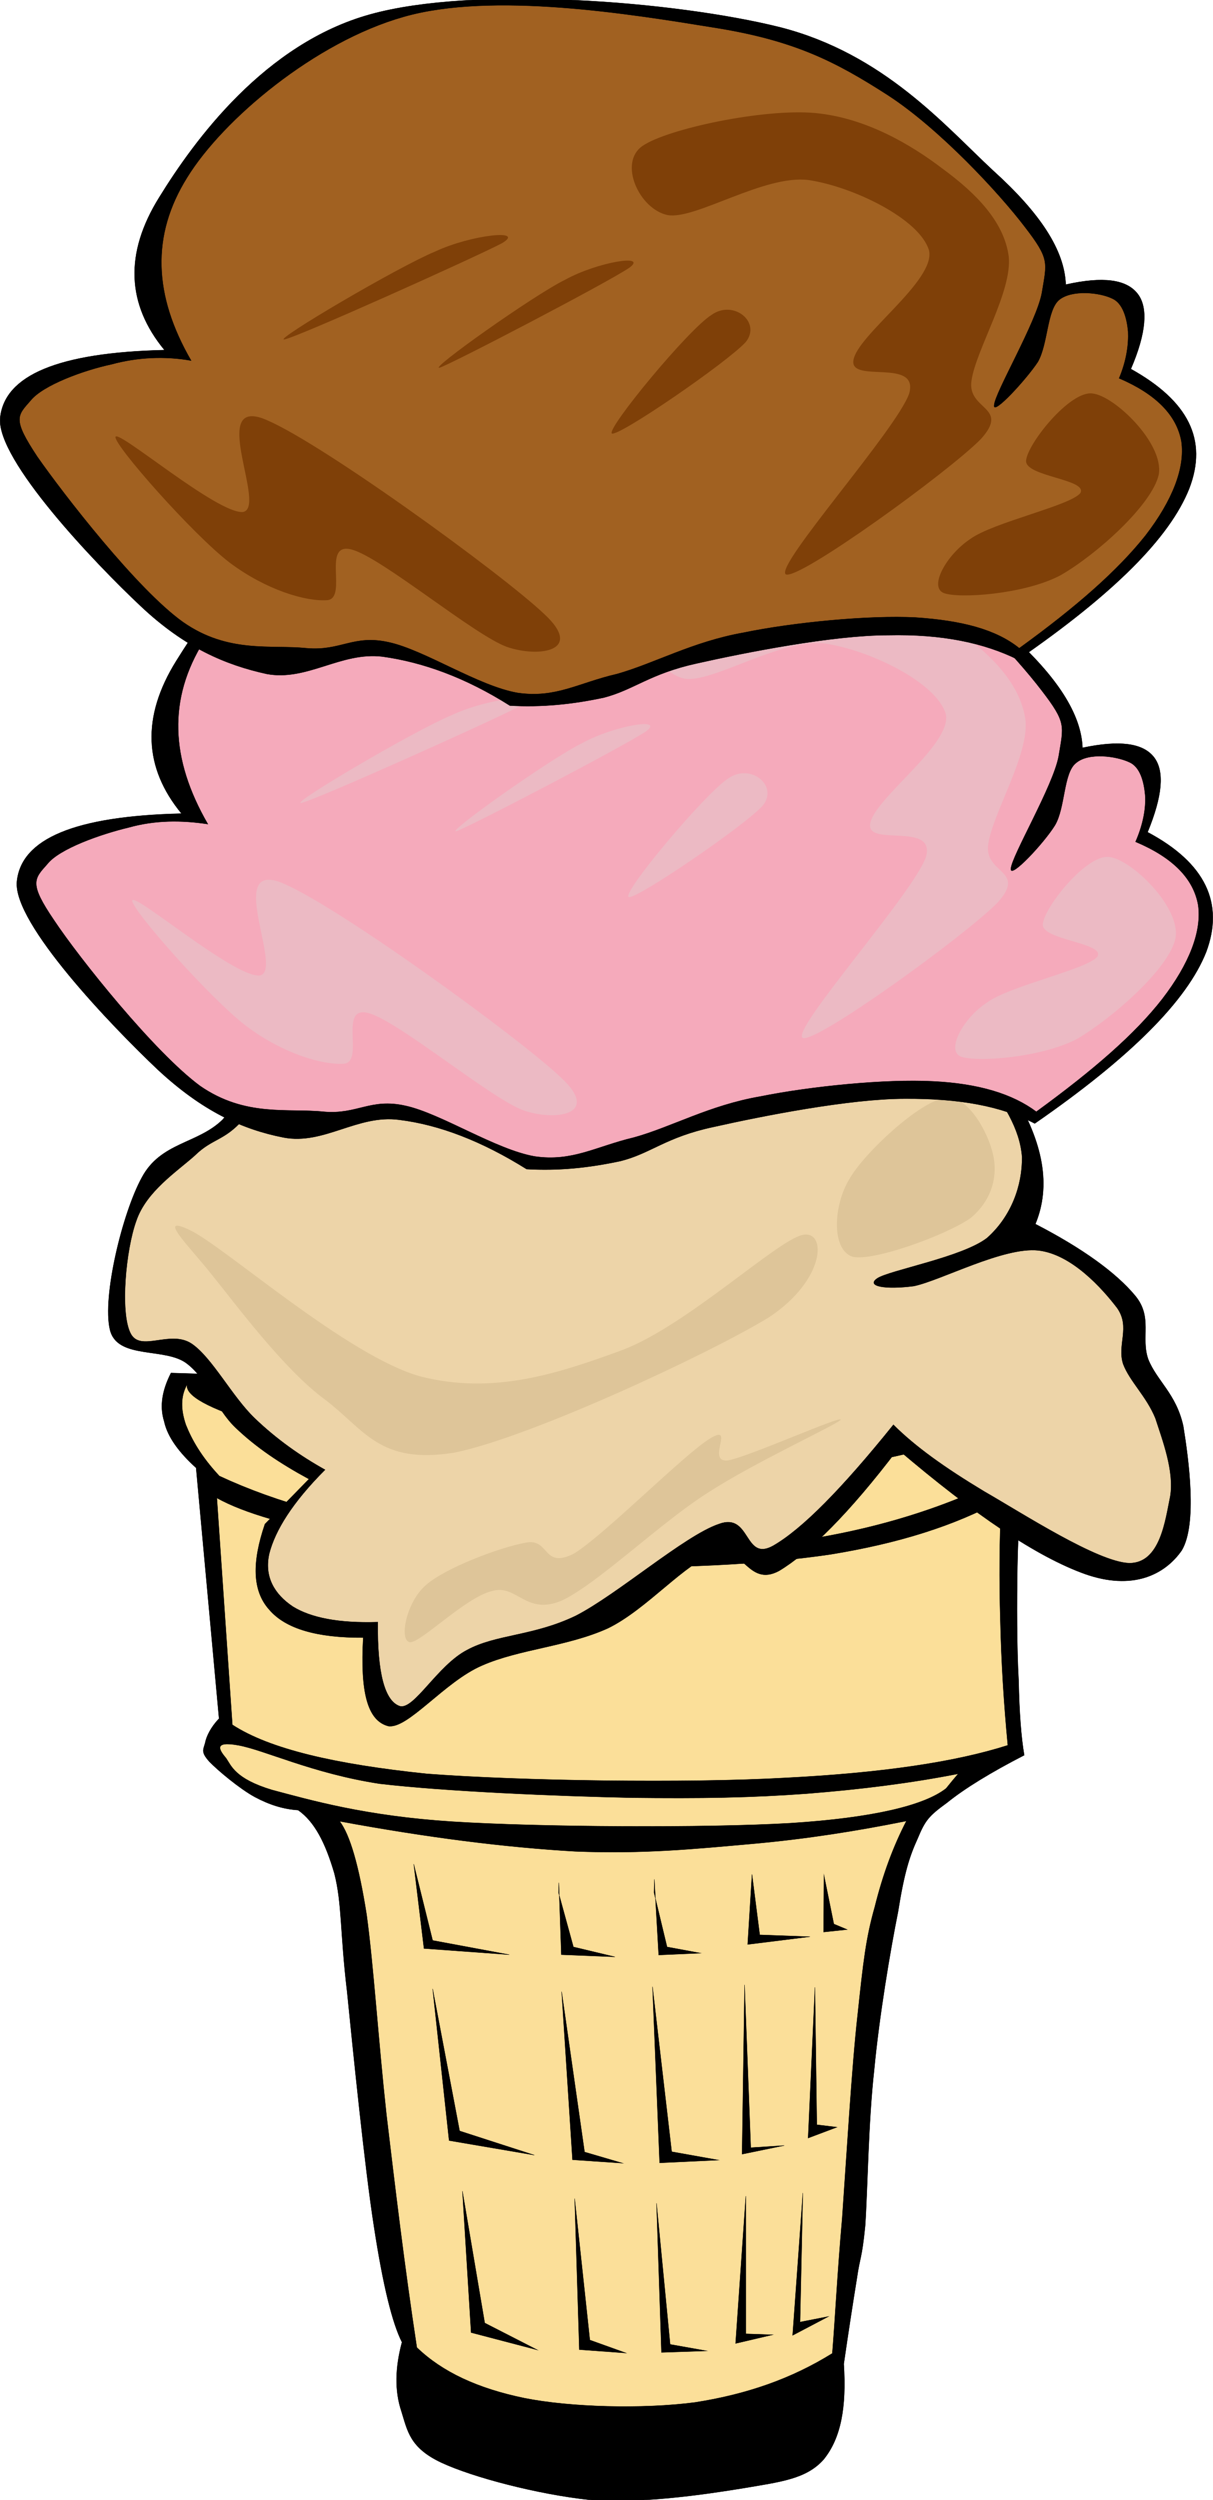
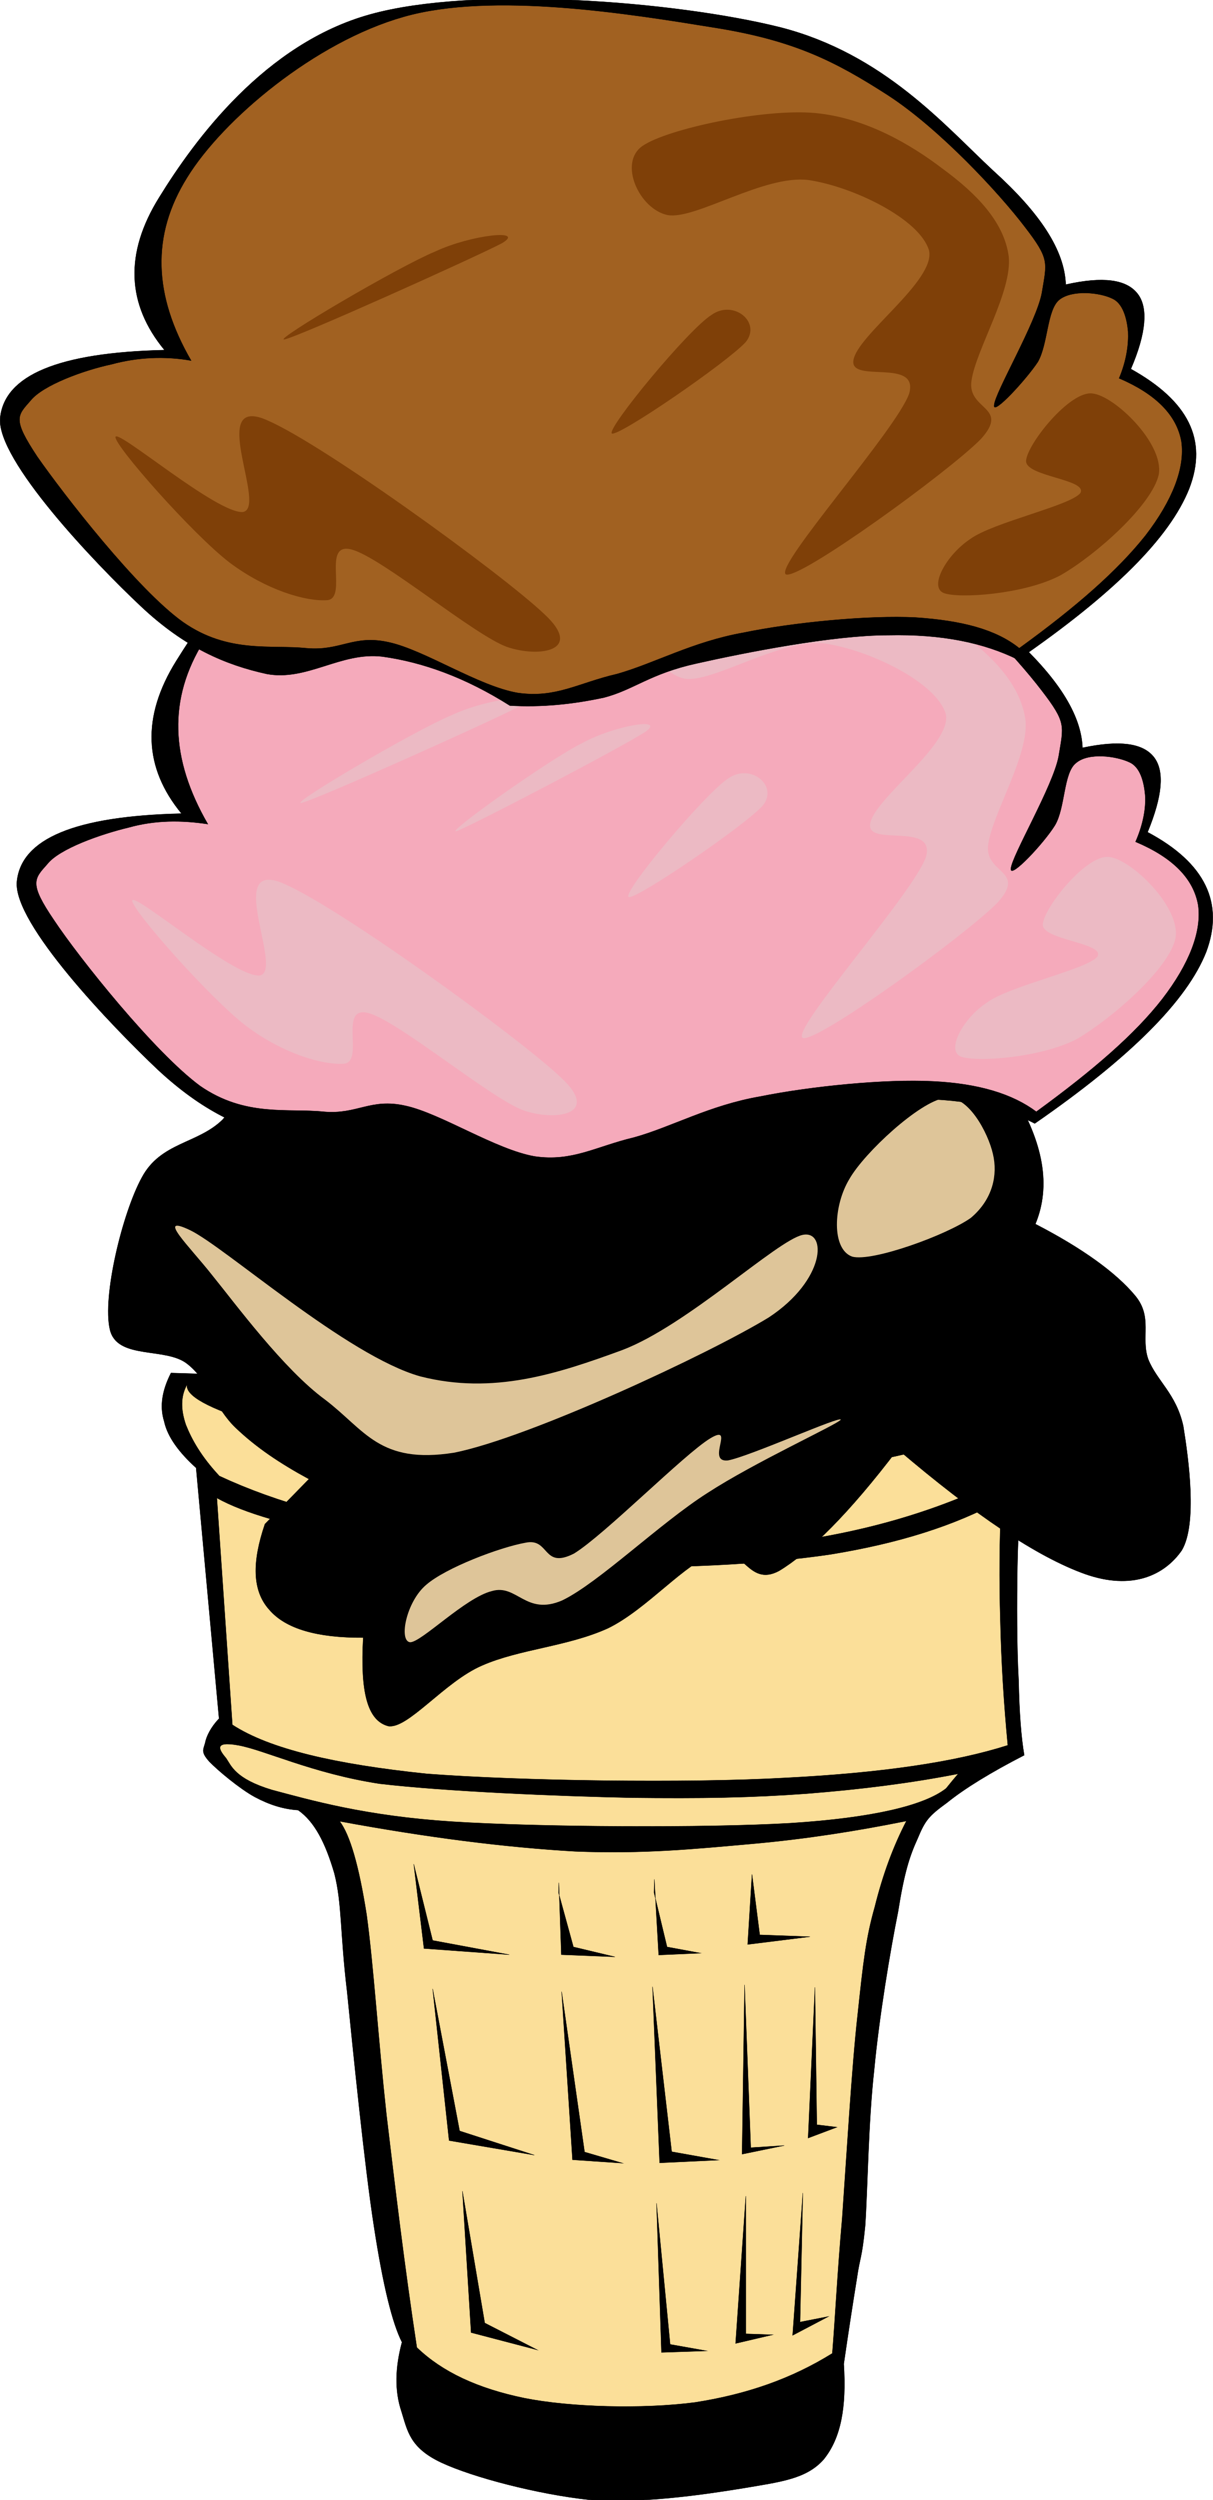
<svg xmlns="http://www.w3.org/2000/svg" xmlns:ns1="http://ns.adobe.com/AdobeIllustrator/10.0/" enable-background="new 0 0 140.844 290.078" height="290.078" ns1:pageBounds="0 792 612 0" ns1:rulerOrigin="0 0" ns1:viewOrigin="235 541" overflow="visible" space="preserve" viewBox="0 0 140.844 290.078" width="140.844">
  <g ns1:dimmedPercent="50" ns1:layer="yes" ns1:rgbTrio="#4F008000FFFF" id="Layer_1">
    <g>
      <path clip-rule="evenodd" d="     M19.853,159.309c-0.972,1.908-1.368,3.781-0.792,5.617c0.396,1.836,1.764,3.635,3.708,5.398l2.664,29.09     c-0.936,0.971-1.476,2.051-1.62,2.844c-0.216,0.791-0.504,1.043,0.504,2.16c0.936,0.971,3.492,3.131,5.292,4.104     c1.692,0.9,3.312,1.404,5.004,1.512c1.908,1.332,3.168,3.779,4.212,7.344c0.9,3.527,0.648,6.805,1.476,13.717     c0.684,6.803,2.052,20.447,3.132,27.324c1.044,6.803,2.124,11.158,3.24,13.355c-0.792,2.951-0.864,5.615-0.072,7.992     c0.72,2.303,0.972,4.248,4.644,5.975c3.708,1.729,11.196,3.674,17.172,4.32c5.868,0.469,13.14-0.576,17.784-1.332     c4.463-0.756,7.416-1.08,9.432-3.348c2.016-2.484,2.664-6.047,2.34-11.088c0.576-3.959,1.08-7.199,1.512-9.863     c0.396-2.736,0.576-2.197,0.973-6.156c0.287-4.213,0.359-11.953,1.043-18.072c0.576-6.156,1.873-13.896,2.773-18.359     c0.719-4.537,1.332-6.445,2.268-8.496c0.9-2.16,1.297-2.629,3.42-4.176c2.053-1.656,5.039-3.492,8.965-5.51     c-0.361-2.088-0.576-5.004-0.648-8.604c-0.217-3.744-0.217-9.18-0.145-13.248c0.072-4.139,0.324-7.848,0.756-11.268     c1.26-0.648,2.16-1.691,2.844-2.988c0.648-1.332,1.08-3.061,1.152-5.039C88.541,161.469,54.197,160.389,19.853,159.309z" fill-rule="evenodd" ns1:knockout="Off" stroke="#000000" stroke-miterlimit="10" stroke-width="0.036" />
      <path clip-rule="evenodd" d="     M114.965,172.27c-8.1,3.779-17.279,6.229-28.08,7.199c-10.908,0.865-25.884-0.072-36.18-1.439     c-10.332-1.369-18.612-3.672-25.236-6.768c-2.088-2.232-3.204-4.213-3.888-5.941c-0.612-1.799-0.612-3.311,0.144-4.68     c-0.252,1.297,2.448,2.773,8.244,4.572c5.868,1.691,15.804,4.932,26.064,5.977c10.08,1.008,23.292,1.152,34.237,0.035     c10.836-1.223,20.844-3.6,30.42-7.127c0.395,1.152-0.037,2.195-0.9,3.672C118.744,169.102,117.27,170.648,114.965,172.27z" fill="#FBDF99" fill-rule="evenodd" ns1:knockout="Off" stroke="#000000" stroke-miterlimit="10" stroke-width="0.036" />
      <path clip-rule="evenodd" d="     M25.181,173.816l1.8,26.316c4.32,2.809,11.844,4.572,22.572,5.688c10.8,0.828,30.24,1.117,41.652,0.469     c11.268-0.576,19.729-1.836,25.813-3.779c-0.469-4.934-0.756-9.648-0.865-14.438c-0.143-4.787-0.107-9.359,0.109-14.004     c-5.4,2.953-11.881,5.004-19.873,6.301c-8.064,1.188-18.611,1.691-27.9,1.367c-9.504-0.359-20.304-2.016-27.684-3.311     C33.533,177.021,28.421,175.617,25.181,173.816z" fill="#FBDF99" fill-rule="evenodd" ns1:knockout="Off" stroke="#000000" stroke-miterlimit="10" stroke-width="0.036" />
      <path clip-rule="evenodd" d="     M109.854,207.514c-2.521,1.979-8.496,3.42-18.072,4.031c-9.793,0.576-29.196,0.469-39.313-0.18     c-10.116-0.648-16.524-2.52-20.88-3.672c-4.32-1.297-4.752-2.844-5.328-3.672c-0.756-0.9-1.584-2.053,1.404-1.512     c3.024,0.539,8.64,3.275,16.416,4.463c7.704,0.9,20.7,1.441,29.124,1.621c8.244,0.107,14.039,0,20.447-0.469     c6.373-0.504,12.096-1.225,17.605-2.305C110.789,206.361,110.32,206.938,109.854,207.514z" fill="#FBDF99" fill-rule="evenodd" ns1:knockout="Off" stroke="#000000" stroke-miterlimit="10" stroke-width="0.036" />
      <path clip-rule="evenodd" d="     M39.437,211.33c1.188,1.547,2.232,5.111,3.132,10.836c0.792,5.76,1.368,14.65,2.304,23.219c1.008,8.424,2.052,17.281,3.528,27     c2.952,2.844,7.056,4.752,12.456,5.869c5.364,1.08,13.788,1.295,19.836,0.504c6.012-0.938,11.195-2.736,15.947-5.689     c0.324-3.924,0.576-9.215,1.152-15.73c0.469-6.66,1.115-17.641,1.801-23.652c0.646-6.049,0.936-8.748,1.979-12.42     c0.938-3.781,2.16-7.057,3.672-9.973c-5.723,1.152-11.555,2.088-18.035,2.664c-6.516,0.576-12.455,1.188-20.448,0.863     C58.697,214.354,49.769,213.236,39.437,211.33z" fill="#FBDF99" fill-rule="evenodd" ns1:knockout="Off" stroke="#000000" stroke-miterlimit="10" stroke-width="0.036" />
      <path clip-rule="evenodd" d="     M48.041,216.297l1.188,9.793l9.9,0.719l-8.892-1.656L48.041,216.297z" fill-rule="evenodd" ns1:knockout="Off" stroke="#000000" stroke-miterlimit="10" stroke-width="0.036" />
      <path clip-rule="evenodd" d="     M50.237,230.77l1.908,17.604l9.9,1.691l-8.676-2.807L50.237,230.77z" fill-rule="evenodd" ns1:knockout="Off" stroke="#000000" stroke-miterlimit="10" stroke-width="0.036" />
      <path clip-rule="evenodd" d="     M53.693,254.24l1.008,16.416l7.704,2.018l-6.12-3.133L53.693,254.24z" fill-rule="evenodd" ns1:knockout="Off" stroke="#000000" stroke-miterlimit="10" stroke-width="0.036" />
      <path clip-rule="evenodd" d="     M64.889,218.457l0.288,8.352l6.228,0.252l-4.824-1.152l-1.728-6.299L64.889,218.457z" fill-rule="evenodd" ns1:knockout="Off" stroke="#000000" stroke-miterlimit="10" stroke-width="0.036" />
      <path clip-rule="evenodd" d="     M65.213,231.094l1.26,19.512l5.832,0.396l-4.428-1.297L65.213,231.094z" fill-rule="evenodd" ns1:knockout="Off" stroke="#000000" stroke-miterlimit="10" stroke-width="0.036" />
-       <path clip-rule="evenodd" d="     M66.725,255.105l0.54,17.531l5.436,0.396l-4.212-1.512L66.725,255.105z" fill-rule="evenodd" ns1:knockout="Off" stroke="#000000" stroke-miterlimit="10" stroke-width="0.036" />
      <path clip-rule="evenodd" d="     M75.977,218.061l0.504,8.785l4.861-0.217l-3.889-0.721l-1.512-6.299L75.977,218.061z" fill-rule="evenodd" ns1:knockout="Off" stroke="#000000" stroke-miterlimit="10" stroke-width="0.036" />
      <path clip-rule="evenodd" d="     M75.762,230.518l0.828,20.447l6.84-0.324l-5.438-0.971L75.762,230.518z" fill-rule="evenodd" ns1:knockout="Off" stroke="#000000" stroke-miterlimit="10" stroke-width="0.036" />
      <path clip-rule="evenodd" d="     M76.229,255.645l0.576,17.316l5.256-0.18l-4.248-0.756L76.229,255.645z" fill-rule="evenodd" ns1:knockout="Off" stroke="#000000" stroke-miterlimit="10" stroke-width="0.036" />
      <path clip-rule="evenodd" d="     M86.598,254.816l-1.189,17.102l4.32-1.01l-3.131-0.107V254.816z" fill-rule="evenodd" ns1:knockout="Off" stroke="#000000" stroke-miterlimit="10" stroke-width="0.036" />
      <path clip-rule="evenodd" d="     M86.453,230.301l-0.289,19.656l4.896-1.008l-3.887,0.252L86.453,230.301z" fill-rule="evenodd" ns1:knockout="Off" stroke="#000000" stroke-miterlimit="10" stroke-width="0.036" />
      <path clip-rule="evenodd" d="     M87.316,217.484l-0.504,8.137l7.236-0.9l-5.832-0.215L87.316,217.484z" fill-rule="evenodd" ns1:knockout="Off" stroke="#000000" stroke-miterlimit="10" stroke-width="0.036" />
-       <path clip-rule="evenodd" d="     M95.668,217.557l-0.035,6.625l2.736-0.289l-1.549-0.646L95.668,217.557z" fill-rule="evenodd" ns1:knockout="Off" stroke="#000000" stroke-miterlimit="10" stroke-width="0.036" />
      <path clip-rule="evenodd" d="     M94.625,230.59l-0.793,17.496l3.35-1.262l-2.34-0.287L94.625,230.59z" fill-rule="evenodd" ns1:knockout="Off" stroke="#000000" stroke-miterlimit="10" stroke-width="0.036" />
      <path clip-rule="evenodd" d="     M93.221,254.457l-1.188,16.523l4.176-2.195l-3.313,0.648L93.221,254.457z" fill-rule="evenodd" ns1:knockout="Off" stroke="#000000" stroke-miterlimit="10" stroke-width="0.036" />
      <path clip-rule="evenodd" d="     M30.761,176.842l5.112-5.221c-3.384-1.836-6.12-3.672-8.496-5.939c-2.448-2.34-3.168-5.508-5.616-7.416     c-2.484-2.016-8.172-0.432-9-3.996c-0.9-3.781,1.44-13.5,3.708-17.641c2.196-4.104,6.48-3.888,9.36-6.696     c2.7-2.988,2.7-6.408,7.488-10.656c4.86-4.428,10.152-13.032,21.276-14.976c10.98-1.944,33.876-0.432,44.532,3.42     c10.477,3.78,14.939,13.356,18.539,19.152c3.492,5.724,4.393,10.728,2.557,15.156c5.508,2.844,9.359,5.652,11.557,8.279     c2.123,2.521,0.648,4.861,1.547,7.416c1.008,2.521,3.24,3.996,4.068,7.74c0.613,3.781,1.656,11.377-0.18,14.436     c-1.98,2.846-5.725,4.682-11.232,2.736c-5.543-1.98-12.744-6.803-21.744-14.471c-5.652,7.451-10.295,12.023-13.787,14.111     c-3.637,1.943-4.176-3.133-7.453-2.016c-3.42,1.043-7.883,6.479-12.419,8.676c-4.68,2.123-10.296,2.412-14.616,4.32     c-4.356,1.871-8.64,7.451-10.908,7.02c-2.376-0.648-3.24-3.889-2.88-10.26c-5.4,0.035-9.036-1.045-10.908-3.24     C29.285,184.582,29.249,181.27,30.761,176.842z" fill-rule="evenodd" ns1:knockout="Off" stroke="#000000" stroke-miterlimit="10" stroke-width="0.036" />
-       <path clip-rule="evenodd" d="     M37.745,170.541c-2.844-1.584-5.616-3.527-8.172-5.977c-2.628-2.52-4.932-7.02-7.308-8.639c-2.52-1.693-6.012,1.08-7.128-1.26     c-1.188-2.412-0.54-9.613,0.684-12.997c1.152-3.42,4.716-5.724,6.804-7.596c2.016-1.98,3.42-1.692,5.58-4.14     c1.944-2.556,3.348-6.804,6.984-10.656c3.672-3.996,9.324-10.044,15.3-12.456c6.048-2.412,13.5-1.8,20.268-1.62     c6.659,0.108,14.04,1.548,19.368,2.52c5.039,0.9,7.848,0.072,11.736,2.916c3.996,2.772,8.928,9.504,11.879,13.536     c2.809,3.924,4.682,6.768,4.934,10.08c0.035,3.276-1.225,6.876-4.068,9.396c-2.881,2.232-11.34,3.744-12.744,4.681     c-1.369,0.936,0.971,1.33,4.248,0.898c3.131-0.646,10.404-4.571,14.436-4.139c3.889,0.432,7.451,4.428,9.18,6.696     c1.549,2.232-0.035,4.248,0.684,6.48c0.756,2.016,2.701,3.744,3.744,6.299c0.828,2.557,2.197,6.121,1.729,9.037     c-0.576,2.771-1.152,7.813-4.787,7.775c-3.672-0.145-12.24-5.688-16.813-8.316c-4.607-2.771-8.027-5.219-10.549-7.74     c-5.975,7.416-10.584,12.098-13.967,14.041c-3.42,1.908-2.557-3.924-6.301-2.52c-3.959,1.332-11.772,8.172-16.632,10.656     c-4.968,2.375-9.216,2.123-12.6,3.959c-3.42,1.764-6.156,6.984-7.812,6.516c-1.728-0.576-2.628-3.779-2.556-9.756     c-4.536,0.145-7.776-0.504-9.864-1.799c-2.16-1.441-3.348-3.492-2.736-6.156C31.949,177.598,33.929,174.357,37.745,170.541z" fill="#EDD4A8" fill-rule="evenodd" ns1:knockout="Off" stroke="#000000" stroke-miterlimit="10" stroke-width="0.036" />
      <path clip-rule="evenodd" d="M24.641,147.969     c2.664,3.275,8.28,10.908,13.104,14.436c4.644,3.529,6.3,7.525,14.976,6.156c8.712-1.727,29.591-11.447,36.541-15.695     c6.623-4.355,6.768-10.188,3.924-9.576c-2.988,0.648-13.428,10.512-20.916,13.355c-7.561,2.773-15.013,5.221-23.473,3.061     c-8.496-2.375-22.68-15.012-26.712-16.956C18.017,140.805,21.977,144.585,24.641,147.969z" fill="#DEC599" fill-rule="evenodd" ns1:knockout="Off" />
      <path clip-rule="evenodd" d="M49.481,183.896     c2.268-1.979,8.532-4.355,11.556-4.895c2.808-0.576,1.944,3.131,5.616,1.26c3.528-2.16,12.781-11.521,15.804-13.357     c2.988-1.799-0.541,2.809,2.053,2.557c2.555-0.469,13.355-5.328,13.104-4.715c-0.541,0.611-10.008,4.932-15.48,8.494     c-5.543,3.529-12.6,10.404-16.848,12.457c-4.248,1.836-5.256-1.943-8.172-1.08c-3.096,0.756-8.208,5.977-9.504,5.939     C46.277,190.377,47.177,185.842,49.481,183.896z" fill="#DEC599" fill-rule="evenodd" ns1:knockout="Off" />
      <path clip-rule="evenodd" d="M98.621,136.809     c1.764-3.096,8.172-9,11.053-9.396c2.699-0.504,5.074,4.068,5.615,6.48c0.576,2.412,0,5.256-2.557,7.416     c-2.771,1.98-11.484,5.148-13.787,4.5C96.533,144.945,96.748,139.905,98.621,136.809z" fill="#DEC599" fill-rule="evenodd" ns1:knockout="Off" />
      <path clip-rule="evenodd" d="     M61.145,135.657c-5.184-3.24-10.116-5.148-14.796-5.724c-4.824-0.648-8.748,2.952-13.428,2.052     c-4.788-0.936-9.432-3.06-14.616-7.884c-5.256-4.968-16.812-16.956-16.344-21.816c0.504-4.968,6.732-7.596,19.116-7.884     c-4.392-5.328-4.644-11.232-0.612-17.712c4.14-6.66,12.204-17.856,24.48-21.24c12.06-3.348,35.387-1.548,47.627,1.512     c12.025,3.096,19.08,11.412,24.66,16.596c5.545,4.968,8.316,9.324,8.461,13.212c4.248-0.9,7.02-0.576,8.316,1.116     c1.223,1.62,0.971,4.464-0.756,8.676c6.768,3.6,8.891,8.28,6.803,13.896c-2.232,5.652-8.82,12.24-19.908,19.908     c-3.924-2.052-8.82-2.916-15.084-2.88c-6.408,0-16.596,2.016-22.211,3.276c-5.58,1.188-7.236,3.06-10.801,3.96     C68.345,135.513,64.853,135.873,61.145,135.657z" fill-rule="evenodd" ns1:knockout="Off" stroke="#000000" stroke-miterlimit="10" stroke-width="0.036" />
      <path clip-rule="evenodd" d="     M24.137,95.625c-3.096-0.468-6.12-0.468-9.216,0.396c-3.168,0.756-8.028,2.448-9.432,4.248c-1.548,1.728-2.124,2.232,0.792,6.516     c2.916,4.392,11.664,15.336,16.956,19.224c5.256,3.636,10.224,2.556,14.328,2.988c3.924,0.36,5.436-1.62,9.54-0.684     c4.104,0.9,10.44,5.076,14.976,5.868c4.356,0.648,7.128-1.152,11.521-2.196c4.32-1.188,8.783-3.744,14.652-4.752     c5.867-1.188,14.543-2.052,20.051-1.764c5.328,0.252,9.289,1.476,12.023,3.528c6.625-4.824,11.449-9,14.617-13.068     c3.168-4.104,4.607-7.884,4.176-10.908c-0.541-3.06-2.916-5.508-7.271-7.344c0.898-2.052,1.223-3.96,1.115-5.436     c-0.145-1.548-0.576-3.276-1.871-3.816c-1.477-0.684-4.682-1.152-6.156,0.108c-1.477,1.152-1.225,5.184-2.449,7.236     c-1.295,2.088-5.219,6.264-5.111,5.04c0.035-1.404,4.932-9.648,5.545-13.068c0.574-3.528,0.936-3.852-1.98-7.632     c-2.988-3.924-9.9-11.376-15.877-15.264c-6.119-3.96-11.016-6.408-20.375-7.884c-9.613-1.548-25.561-4.176-35.893-1.224     c-10.296,2.916-20.988,11.916-25.128,18.648C19.493,81.081,19.745,88.029,24.137,95.625z" fill="#F5AABB" fill-rule="evenodd" ns1:knockout="Off" stroke="#000000" stroke-miterlimit="10" stroke-width="0.036" />
      <path clip-rule="evenodd" d="M60.821,128.853     c-3.816-1.368-14.544-10.368-18.036-11.304c-3.528-0.936-0.468,5.508-2.772,5.868c-2.52,0.216-7.2-1.188-11.412-4.356     c-4.284-3.276-13.428-13.644-13.248-14.58c0.252-0.936,11.844,8.964,14.796,8.712c2.808-0.468-3.78-12.852,2.16-10.908     c5.832,2.052,27.972,18.108,32.832,22.752C69.821,129.357,64.493,130.113,60.821,128.853z" fill="#ECBAC4" fill-rule="evenodd" ns1:knockout="Off" />
      <path clip-rule="evenodd" d="M76.553,70.713     c2.881-1.98,14.041-4.356,20.016-3.816c5.904,0.54,11.088,3.6,14.977,6.552c3.744,2.7,6.947,6.012,7.523,10.08     c0.432,4.068-3.779,10.764-4.32,14.4c-0.539,3.492,4.537,2.988,1.08,6.804c-3.744,3.816-21.203,16.452-22.643,15.696     c-1.332-0.972,12.887-16.812,14.328-20.988c1.15-4.14-6.84-1.152-6.48-3.816c0.359-2.916,9.576-9.252,8.783-12.78     c-1.08-3.672-8.855-7.416-14.004-8.172c-5.148-0.648-13.139,4.644-16.344,4.068C76.156,78.057,73.709,72.657,76.553,70.713z" fill="#ECBAC4" fill-rule="evenodd" ns1:knockout="Off" />
      <path clip-rule="evenodd" d="M128.789,99.441     c2.557,0.252,8.316,5.796,7.703,9.396c-0.684,3.492-7.307,9.288-11.412,11.7c-4.248,2.232-11.807,2.736-13.535,2.052     c-1.691-0.72,0.252-4.428,3.061-6.264c2.627-1.944,11.664-3.852,12.816-5.328c0.936-1.62-6.553-1.908-6.338-3.78     C121.266,105.237,126.197,99.081,128.789,99.441z" fill="#ECBAC4" fill-rule="evenodd" ns1:knockout="Off" />
      <path clip-rule="evenodd" d="M52.505,82.953     c-4.428,1.836-18.756,10.296-17.568,10.224c1.368-0.18,22.104-9.504,25.272-11.16C63.089,80.325,56.681,81.009,52.505,82.953z" fill="#ECBAC4" fill-rule="evenodd" ns1:knockout="Off" />
      <path clip-rule="evenodd" d="M67.589,86.229     c-3.744,1.836-15.876,10.476-14.616,10.224c1.26-0.36,19.476-9.864,22.033-11.592C77.273,83.205,71.333,84.177,67.589,86.229z" fill="#ECBAC4" fill-rule="evenodd" ns1:knockout="Off" />
      <path clip-rule="evenodd" d="M84.545,90.333     c-2.629,1.692-12.313,13.212-11.557,13.752c0.756,0.396,13.5-8.28,15.588-10.62C90.412,91.161,87.174,88.497,84.545,90.333z" fill="#ECBAC4" fill-rule="evenodd" ns1:knockout="Off" />
      <path clip-rule="evenodd" d="     M59.201,81.873c-5.184-3.276-10.116-5.04-14.796-5.688c-4.824-0.576-8.748,2.88-13.428,2.016     c-4.752-1.044-9.504-3.024-14.652-7.884c-5.292-4.968-16.74-16.956-16.308-21.816c0.504-4.968,6.768-7.596,19.08-7.884     c-4.392-5.328-4.644-11.232-0.612-17.712c4.104-6.66,12.276-17.856,24.516-21.24c12.06-3.348,35.388-1.548,47.628,1.512     c12.023,3.096,19.08,11.412,24.66,16.596c5.543,5.004,8.316,9.288,8.459,13.248c4.32-0.972,7.057-0.612,8.354,1.08     c1.223,1.584,1.008,4.536-0.793,8.712c6.66,3.708,8.965,8.208,6.768,13.896c-2.268,5.688-8.748,12.168-19.871,19.836     c-3.924-1.944-8.82-2.988-15.084-2.844c-6.408,0-16.596,2.016-22.213,3.276c-5.436,1.188-7.307,3.06-10.763,3.96     C66.473,81.729,62.873,82.089,59.201,81.873z" fill-rule="evenodd" ns1:knockout="Off" stroke="#000000" stroke-miterlimit="10" stroke-width="0.036" />
      <path clip-rule="evenodd" d="     M22.193,41.841c-3.06-0.54-6.192-0.396-9.252,0.432c-3.204,0.684-7.956,2.412-9.396,4.212c-1.548,1.764-2.124,2.124,0.792,6.516     c2.988,4.284,11.592,15.408,16.92,19.188c5.256,3.672,10.224,2.592,14.328,3.024c3.996,0.36,5.436-1.62,9.576-0.684     c4.14,0.9,10.368,5.076,14.94,5.868c4.464,0.648,7.02-1.152,11.556-2.196c4.32-1.224,8.785-3.744,14.652-4.788     c5.725-1.188,14.617-2.052,20.016-1.764c5.328,0.36,9.289,1.368,12.025,3.564c6.66-4.824,11.412-9,14.65-13.068     c3.168-4.104,4.609-7.884,4.178-10.908c-0.541-3.06-2.953-5.508-7.236-7.344c0.863-2.052,1.115-3.96,1.043-5.436     c-0.143-1.548-0.611-3.276-1.836-3.816c-1.475-0.72-4.68-1.044-6.156,0.144c-1.439,1.188-1.295,5.112-2.482,7.2     c-1.297,1.98-5.256,6.3-5.076,5.04c0.035-1.404,4.932-9.648,5.543-13.068c0.576-3.528,0.936-3.852-1.98-7.632     c-2.986-3.924-9.898-11.376-15.875-15.264c-6.156-3.96-10.943-6.408-20.34-7.884c-9.576-1.548-25.632-4.176-35.928-1.224     C36.557,4.869,25.865,13.869,21.725,20.601C17.549,27.297,17.801,34.245,22.193,41.841z" fill="#A16121" fill-rule="evenodd" ns1:knockout="Off" stroke="#000000" stroke-miterlimit="10" stroke-width="0.036" />
      <path clip-rule="evenodd" d="M58.877,75.069     c-3.816-1.368-14.544-10.368-18.036-11.304c-3.528-0.936-0.468,5.508-2.772,5.868c-2.52,0.216-7.2-1.188-11.412-4.356     c-4.284-3.276-13.428-13.644-13.248-14.58c0.252-0.936,11.844,8.964,14.796,8.712c2.808-0.468-3.78-12.852,2.16-10.908     c5.832,2.052,27.972,18.108,32.832,22.752C67.877,75.573,62.549,76.329,58.877,75.069z" fill="#7F4008" fill-rule="evenodd" ns1:knockout="Off" />
      <path clip-rule="evenodd" d="M74.609,16.929     c2.879-1.98,14.039-4.356,20.016-3.816c5.832,0.54,11.088,3.6,14.939,6.552c3.672,2.7,7.02,6.012,7.561,10.08     c0.432,4.068-3.779,10.764-4.32,14.4c-0.539,3.492,4.537,2.988,1.08,6.804c-3.744,3.816-21.203,16.452-22.645,15.696     c-1.332-0.972,12.889-16.812,14.328-20.988c1.152-4.14-6.84-1.152-6.479-3.816c0.359-2.916,9.574-9.252,8.783-12.78     c-1.08-3.672-8.855-7.416-14.004-8.172c-5.148-0.648-13.141,4.644-16.344,4.068C74.213,24.273,71.765,18.873,74.609,16.929z" fill="#7F4008" fill-rule="evenodd" ns1:knockout="Off" />
      <path clip-rule="evenodd" d="M126.846,45.657     c2.555,0.252,8.314,5.796,7.703,9.396c-0.756,3.492-7.199,9.288-11.412,11.7c-4.211,2.232-11.879,2.736-13.572,2.052     c-1.727-0.72,0.324-4.428,3.096-6.264c2.664-1.944,11.594-3.852,12.781-5.328c0.9-1.62-6.48-1.908-6.301-3.78     C119.32,51.453,124.254,45.297,126.846,45.657z" fill="#7F4008" fill-rule="evenodd" ns1:knockout="Off" />
      <path clip-rule="evenodd" d="M50.561,29.169     c-4.428,1.836-18.756,10.296-17.568,10.224c1.368-0.18,22.104-9.504,25.272-11.16C61.145,26.541,54.737,27.225,50.561,29.169z" fill="#7F4008" fill-rule="evenodd" ns1:knockout="Off" />
-       <path clip-rule="evenodd" d="M65.645,32.445     c-3.744,1.836-15.876,10.476-14.616,10.224c1.26-0.36,19.476-9.864,22.032-11.592C75.328,29.421,69.389,30.393,65.645,32.445z" fill="#7F4008" fill-rule="evenodd" ns1:knockout="Off" />
      <path clip-rule="evenodd" d="M82.602,36.549     C79.9,38.241,70.397,49.761,71.045,50.301c0.792,0.396,13.428-8.28,15.553-10.62C88.434,37.377,85.156,34.713,82.602,36.549z" fill="#7F4008" fill-rule="evenodd" ns1:knockout="Off" />
    </g>
  </g>
</svg>